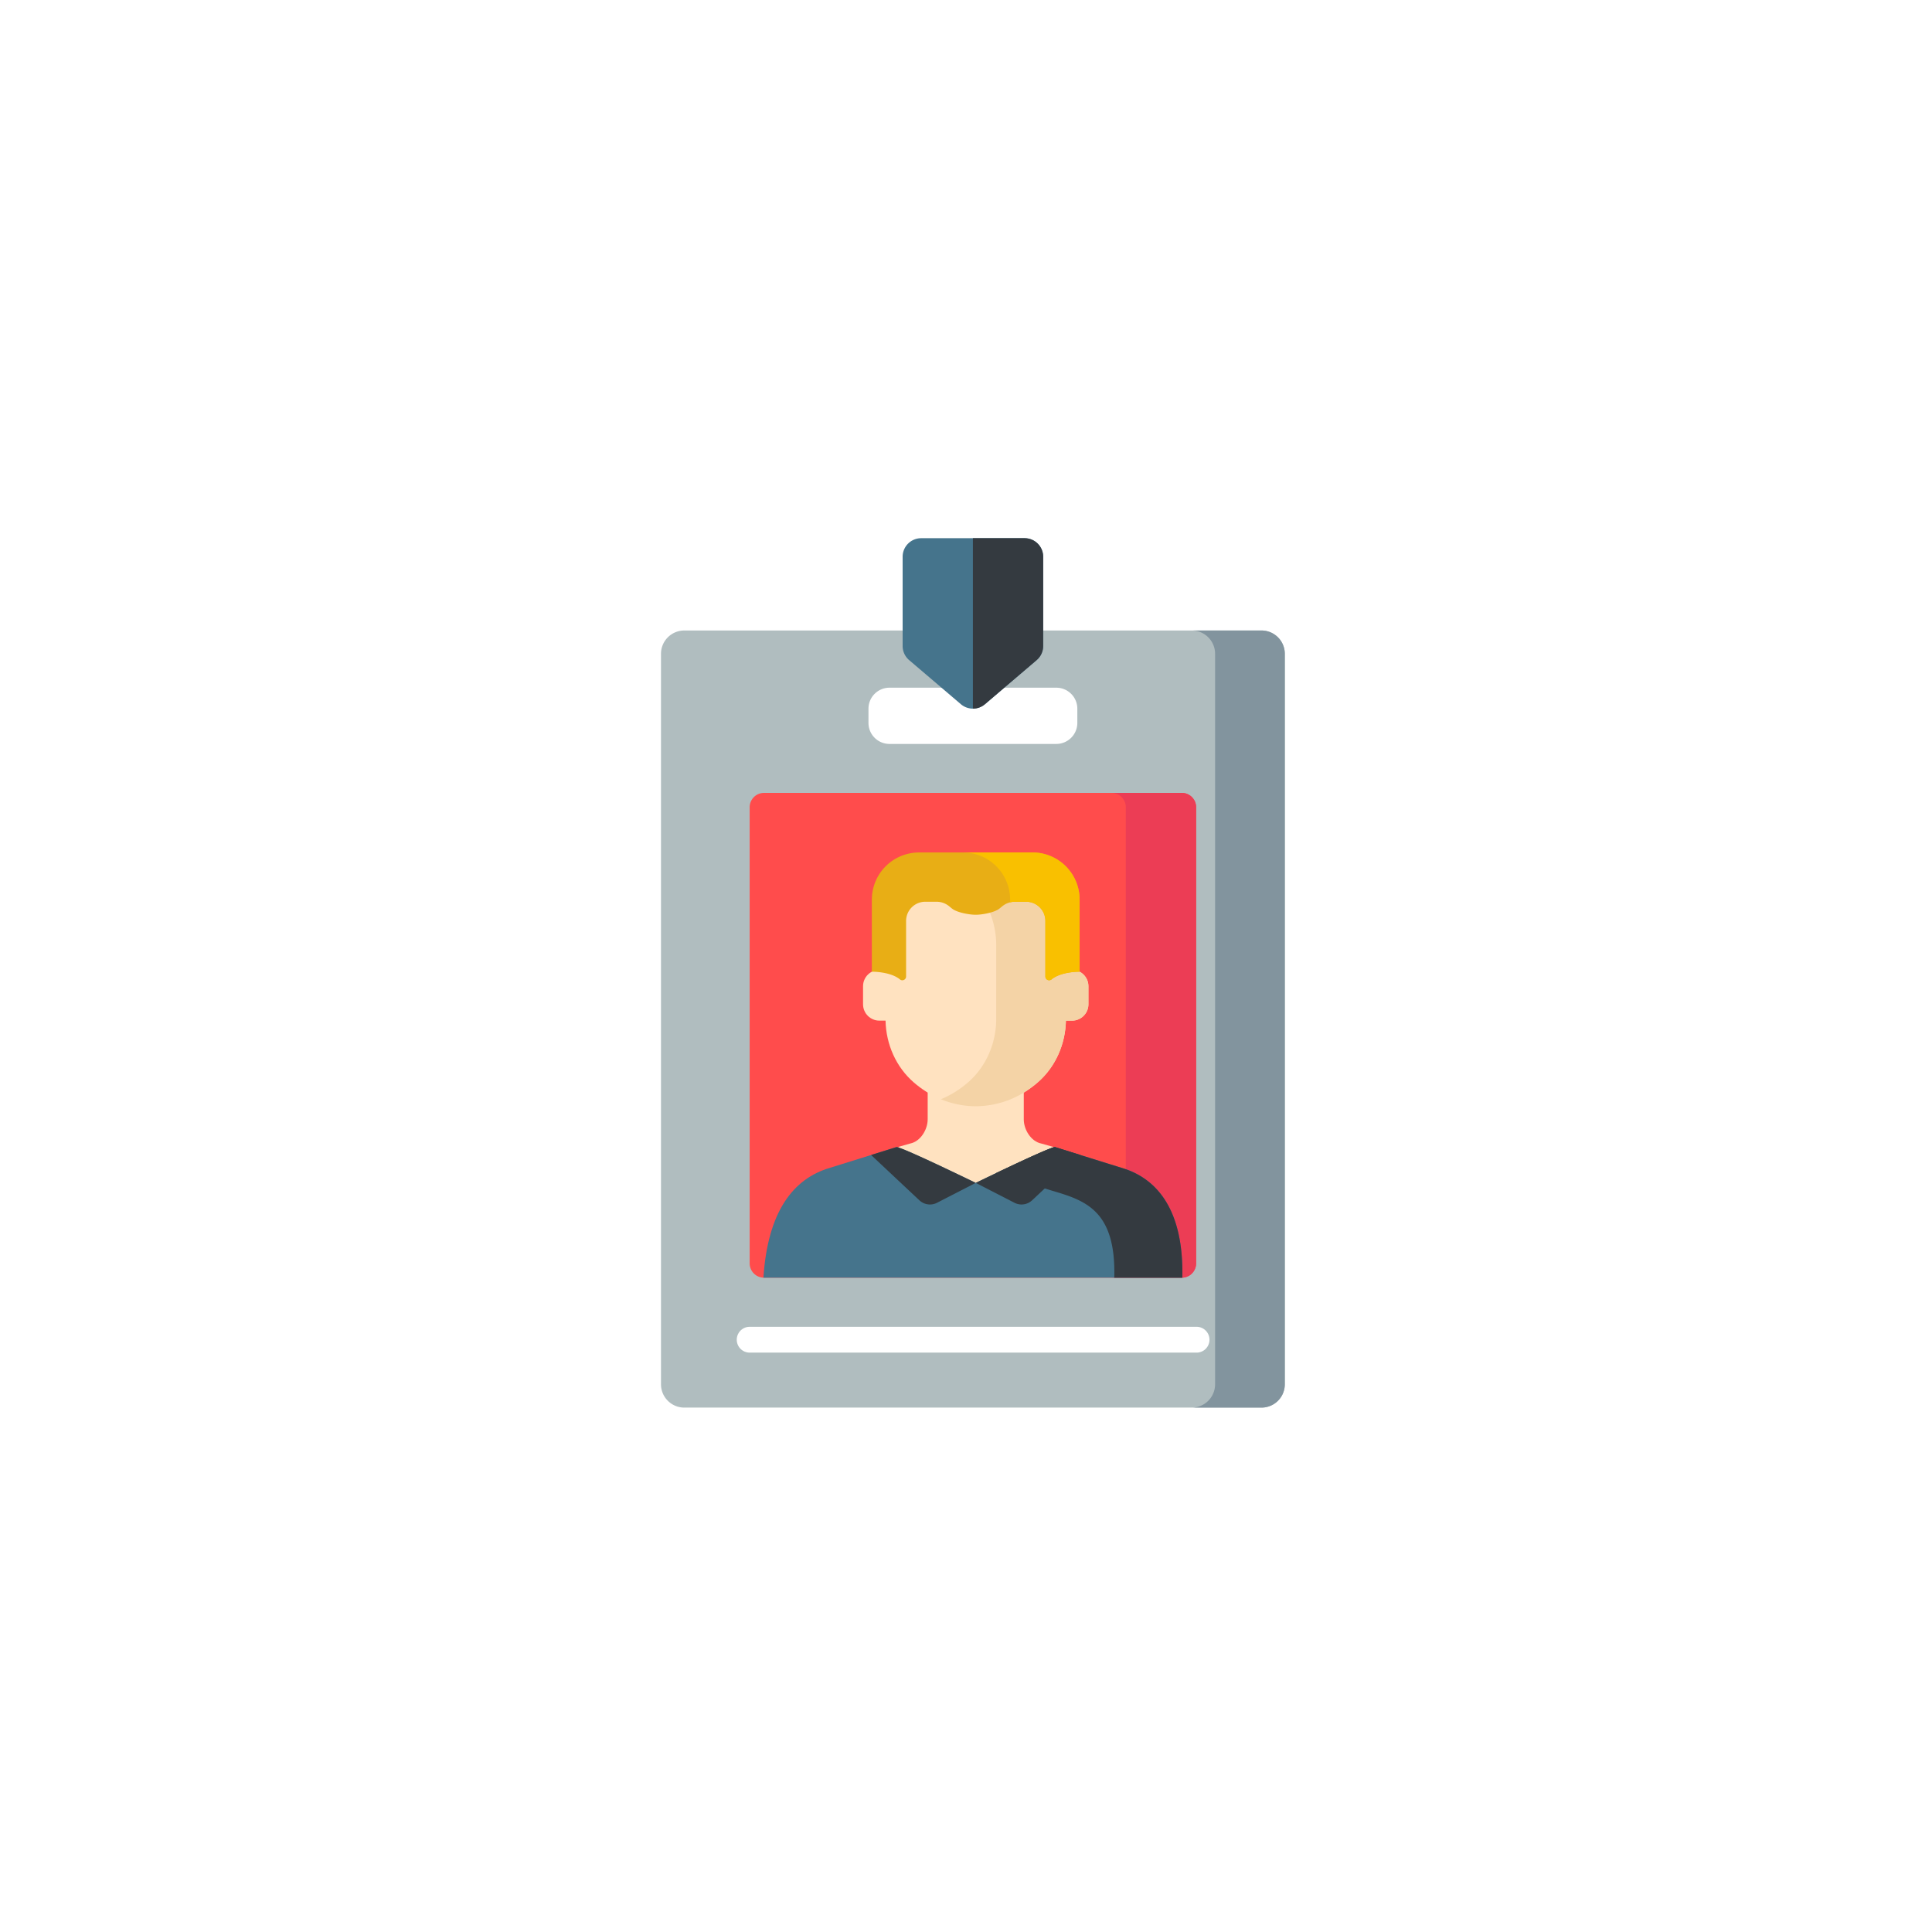
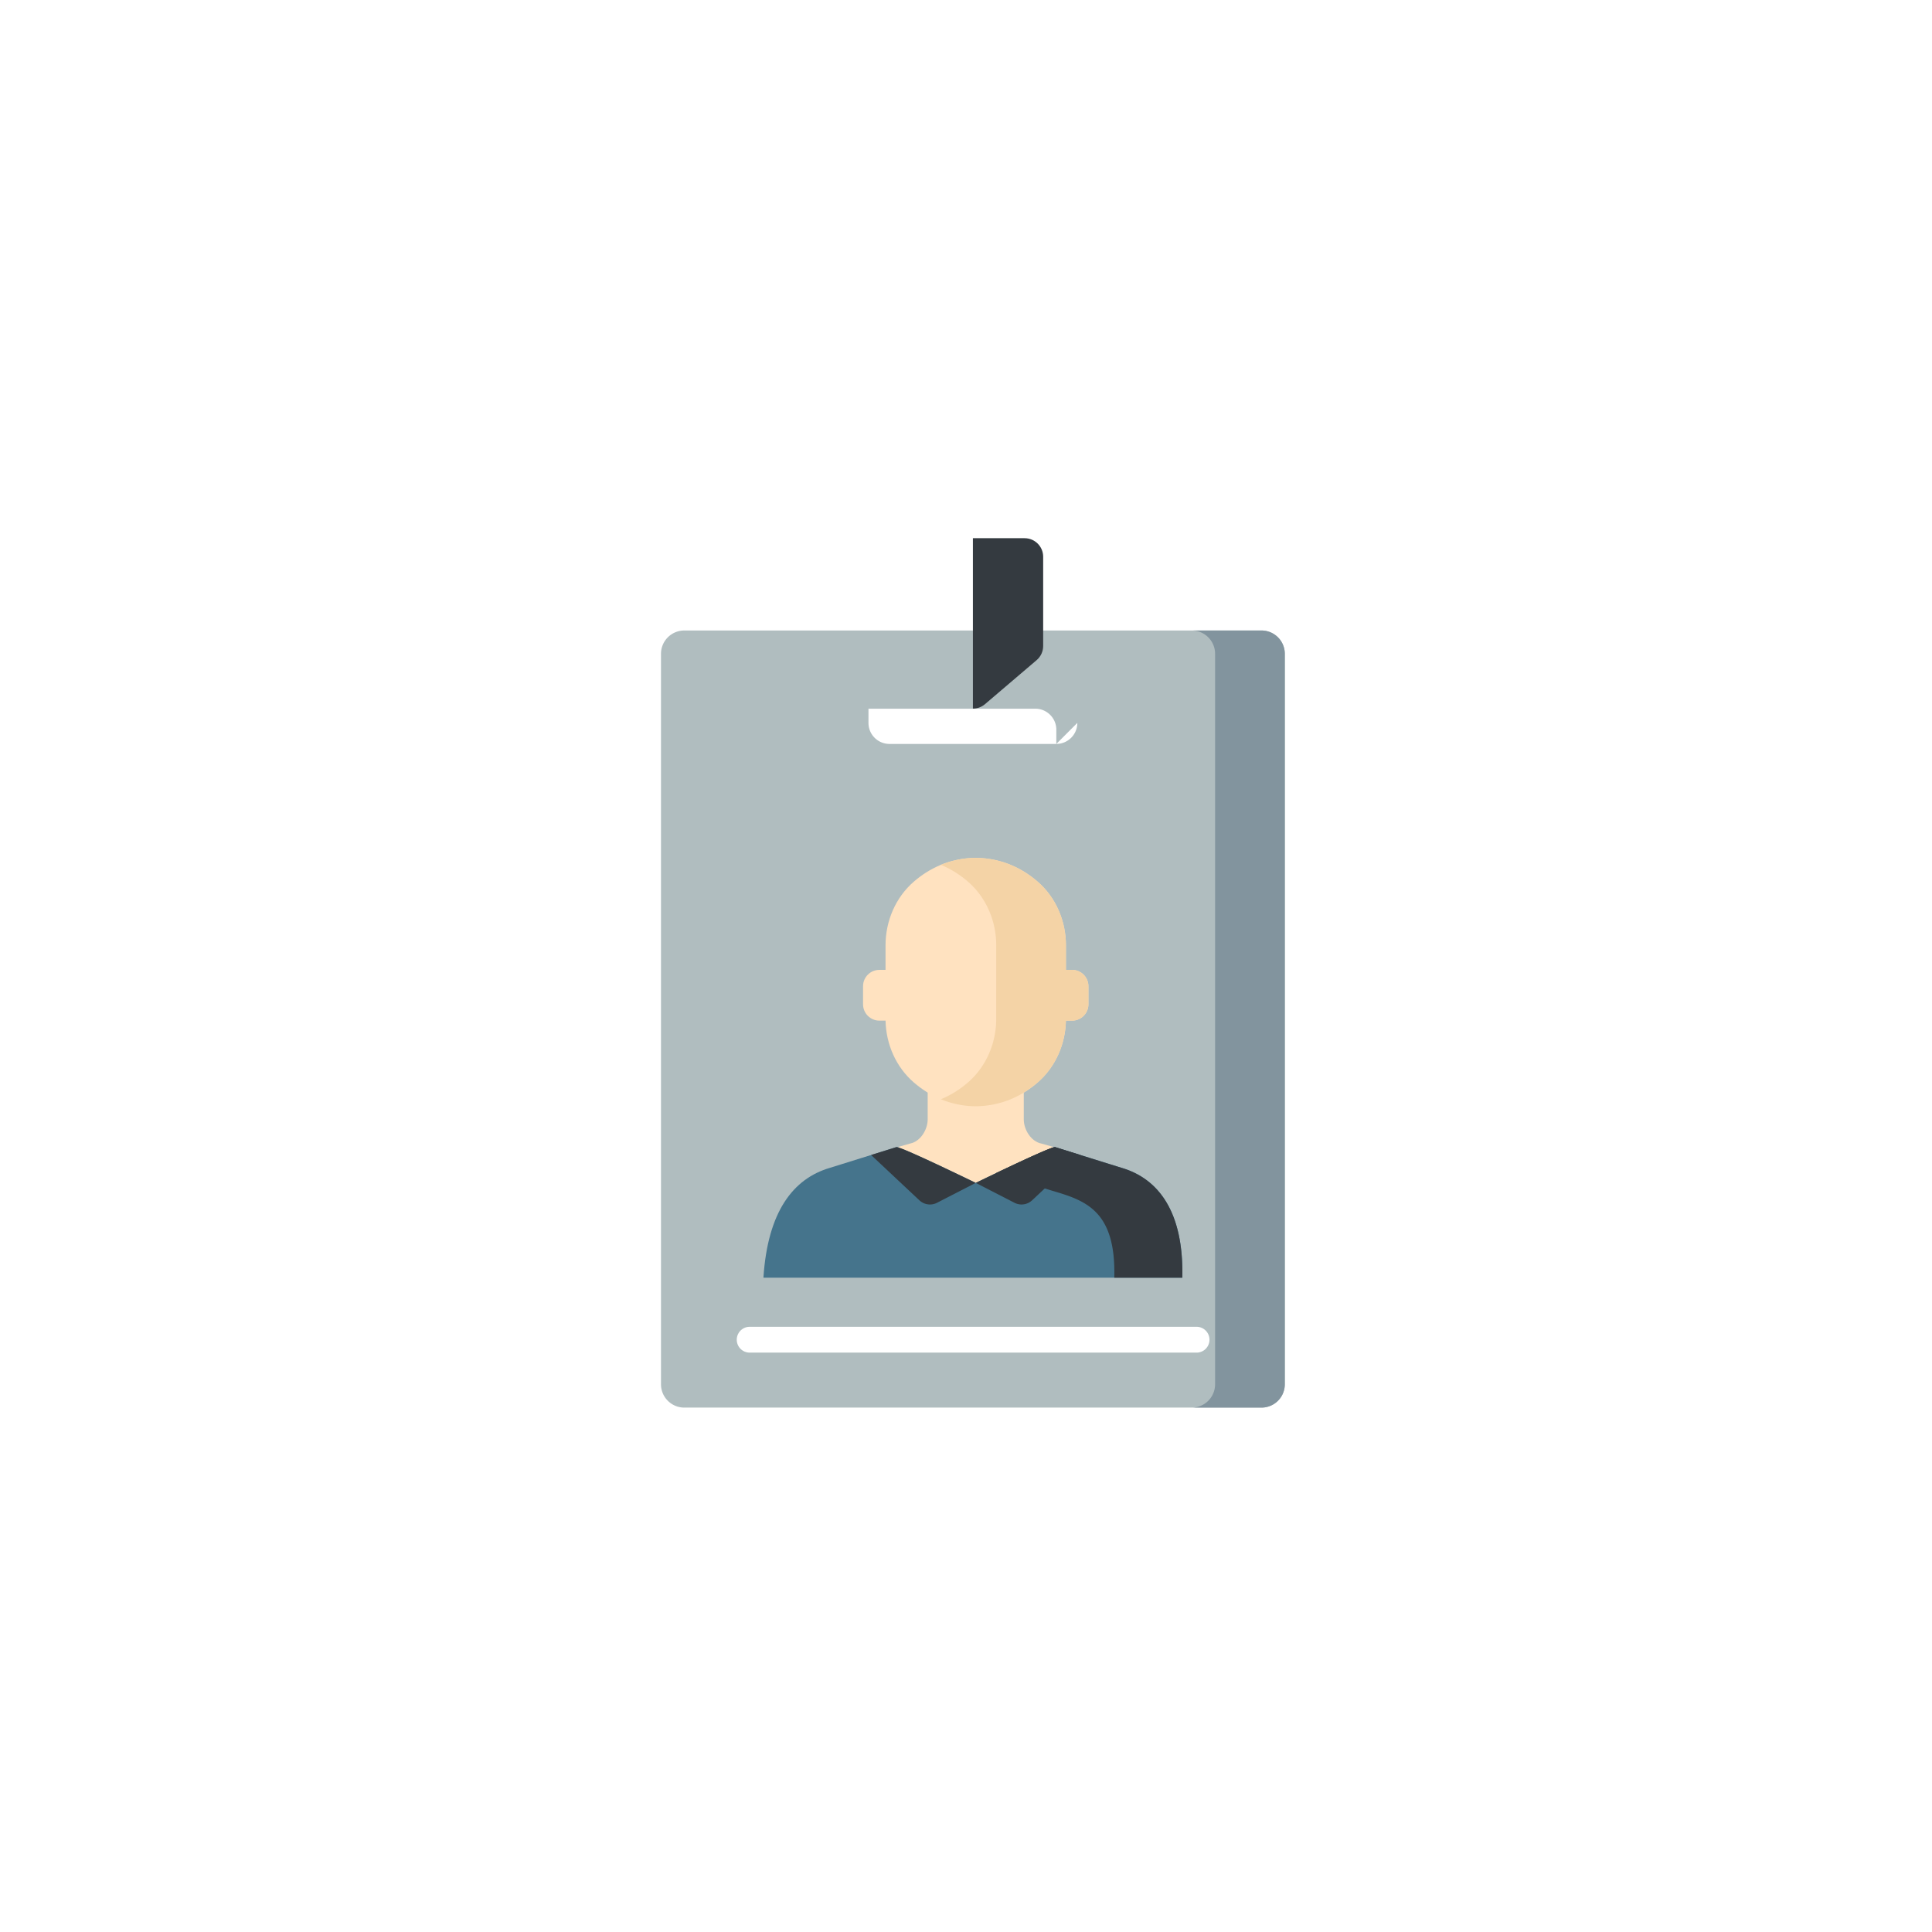
<svg xmlns="http://www.w3.org/2000/svg" width="140" height="140" viewBox="0 0 140 140" fill="none">
  <g filter="url(#filter0_d)">
    <circle cx="70" cy="70" r="48.99" transform="rotate(75 70 70)" fill="#fff" />
  </g>
-   <path d="M91.412 45.688H49.588a1.69 1.69 0 00-1.69 1.69v52.932c0 .933.757 1.69 1.69 1.69h41.824a1.69 1.69 0 001.69-1.69V47.377a1.69 1.69 0 00-1.69-1.689zm-13.345 6.697c0 .84-.682 1.523-1.523 1.523H64.455c-.84 0-1.522-.682-1.522-1.523v-1.03c0-.84.682-1.522 1.522-1.522h12.09c.84 0 1.522.682 1.522 1.523v1.03z" fill="#B0BDBF" />
+   <path d="M91.412 45.688H49.588a1.69 1.69 0 00-1.69 1.69v52.932c0 .933.757 1.69 1.69 1.69h41.824a1.69 1.69 0 001.69-1.69V47.377a1.69 1.69 0 00-1.69-1.689zm-13.345 6.697c0 .84-.682 1.523-1.523 1.523H64.455c-.84 0-1.522-.682-1.522-1.523v-1.03h12.09c.84 0 1.522.682 1.522 1.523v1.03z" fill="#B0BDBF" />
  <path d="M91.412 45.688H86.36c.933 0 1.69.756 1.69 1.69v52.932a1.69 1.69 0 01-1.69 1.69h5.052a1.69 1.69 0 001.69-1.69V47.377a1.69 1.69 0 00-1.69-1.689z" fill="#82949E" />
-   <path d="M75.12 47.834l-3.748 3.195a1.344 1.344 0 01-1.744 0l-3.748-3.195a1.342 1.342 0 01-.472-1.023v-6.467c0-.742.602-1.344 1.344-1.344h7.496c.742 0 1.344.602 1.344 1.344v6.468c0 .393-.173.767-.473 1.022z" fill="#45748C" />
  <path d="M74.248 39H70.5v12.35c.31 0 .62-.107.872-.32l3.748-3.196c.299-.255.472-.629.472-1.022v-6.468c0-.742-.602-1.344-1.344-1.344z" fill="#343A40" />
-   <path d="M85.635 92.587h-30.27a1.042 1.042 0 01-1.042-1.042V58.498c0-.576.467-1.042 1.042-1.042h30.27a1.04 1.04 0 011.041 1.041v33.048c0 .575-.466 1.042-1.041 1.042z" fill="#FF4C4C" />
-   <path d="M85.635 57.456H80.54a1.04 1.04 0 011.041 1.041v33.048c0 .575-.466 1.042-1.041 1.042h5.095c.575 0 1.042-.467 1.042-1.042V58.498c0-.576-.467-1.042-1.042-1.042z" fill="#EC3D55" />
  <path d="M75.45 82.863c-.735-.148-1.263-1-1.263-1.75v-3.341h-6.964v3.34c0 .75-.528 1.603-1.263 1.751l-.849.24v5.628H76.3v-5.628l-.849-.24z" fill="#FFE2C0" />
  <path d="M77.687 70.281h-.446v-1.774c0-1.766-.725-3.478-2.063-4.63-1.05-.904-2.525-1.693-4.473-1.714-1.948.021-3.424.81-4.473 1.714-1.338 1.152-2.063 2.863-2.063 4.63v1.774h-.446c-.653 0-1.183.53-1.183 1.183v1.31c0 .654.53 1.184 1.183 1.184h.447c.037 1.717.759 3.37 2.062 4.492 1.05.903 2.525 1.692 4.473 1.714 1.948-.022 3.424-.81 4.473-1.714 1.303-1.123 2.025-2.775 2.062-4.492h.447c.654 0 1.183-.53 1.183-1.183v-1.311c0-.653-.53-1.183-1.183-1.183z" fill="#FFE2C0" />
  <path d="M77.688 70.281h-.446v-1.774c0-1.766-.725-3.478-2.064-4.63-1.049-.904-2.524-1.693-4.472-1.714a6.774 6.774 0 00-2.526.507 7.18 7.18 0 011.947 1.206c1.338 1.153 2.063 2.864 2.063 4.63l-.001 5.452c-.037 1.717-.759 3.37-2.062 4.492a7.177 7.177 0 01-1.947 1.206 6.77 6.77 0 002.525.508c1.949-.022 3.424-.81 4.473-1.714 1.304-1.123 2.025-2.775 2.062-4.492h.448c.653 0 1.183-.53 1.183-1.183v-1.31c0-.654-.53-1.184-1.183-1.184z" fill="#F4D3A6" />
-   <path d="M74.815 61.773h-8.22a3.418 3.418 0 00-3.417 3.418v5.223s1.332-.021 2.034.557c.179.146.447.02.447-.211v-4.025c0-.769.623-1.392 1.391-1.392h.814c.333 0 .656.115.914.326l.202.165c.358.293 1.263.453 1.725.453.463 0 1.367-.16 1.725-.453l.202-.165a1.45 1.45 0 01.914-.326h.814c.769 0 1.392.623 1.392 1.392v4.025c0 .23.268.357.446.21.702-.577 2.035-.556 2.035-.556V65.19a3.418 3.418 0 00-3.418-3.418z" fill="#E8AE15" />
-   <path d="M74.815 61.773h-5.036a3.418 3.418 0 013.418 3.418v.196a1.44 1.44 0 01.35-.044h.813c.768 0 1.391.623 1.391 1.392v4.025c0 .23.269.357.447.21.702-.578 2.035-.556 2.035-.556V65.19a3.418 3.418 0 00-3.418-3.418z" fill="#F9C000" />
  <path d="M85.674 92.587c.108-4.785-1.737-7.177-4.392-7.958l-4.822-1.504c-.266-.083-5.754 2.591-5.754 2.591s-5.488-2.674-5.754-2.591l-4.823 1.504c-2.655.781-4.5 3.173-4.808 7.957h30.353z" fill="#45748C" />
  <path d="M81.283 84.629l-4.823-1.504c-.176-.055-2.648 1.102-4.294 1.888l4.068 1.268c2.406.709 4.642 1.425 4.511 6.305h4.93c.108-4.784-1.738-7.176-4.392-7.957zm-13.382 2.528l2.805-1.44s-5.488-2.675-5.754-2.592l-1.829.57 3.499 3.283a1.12 1.12 0 001.279.18z" fill="#343A40" />
  <path d="M78.289 83.695l-1.829-.57c-.16-.05-2.212.9-3.82 1.663l-.361.171-.711.34-.186.09-.244.118-.249.12-.183.09 2.805 1.44a1.12 1.12 0 001.28-.179l3.498-3.283z" fill="#343A40" />
  <path d="M86.677 96.145H54.324a.935.935 0 100 1.871h32.353a.936.936 0 100-1.871z" fill="#fff" />
  <defs>
    <filter id="filter0_d" x=".998" y=".998" width="138.004" height="138.004" filterUnits="userSpaceOnUse" color-interpolation-filters="sRGB">
      <feFlood flood-opacity="0" result="BackgroundImageFix" />
      <feColorMatrix in="SourceAlpha" values="0 0 0 0 0 0 0 0 0 0 0 0 0 0 0 0 0 0 127 0" />
      <feOffset />
      <feGaussianBlur stdDeviation="10" />
      <feColorMatrix values="0 0 0 0 0.682 0 0 0 0 0.745 0 0 0 0 0.824 0 0 0 0.4 0" />
      <feBlend in2="BackgroundImageFix" result="effect1_dropShadow" />
      <feBlend in="SourceGraphic" in2="effect1_dropShadow" result="shape" />
    </filter>
  </defs>
</svg>